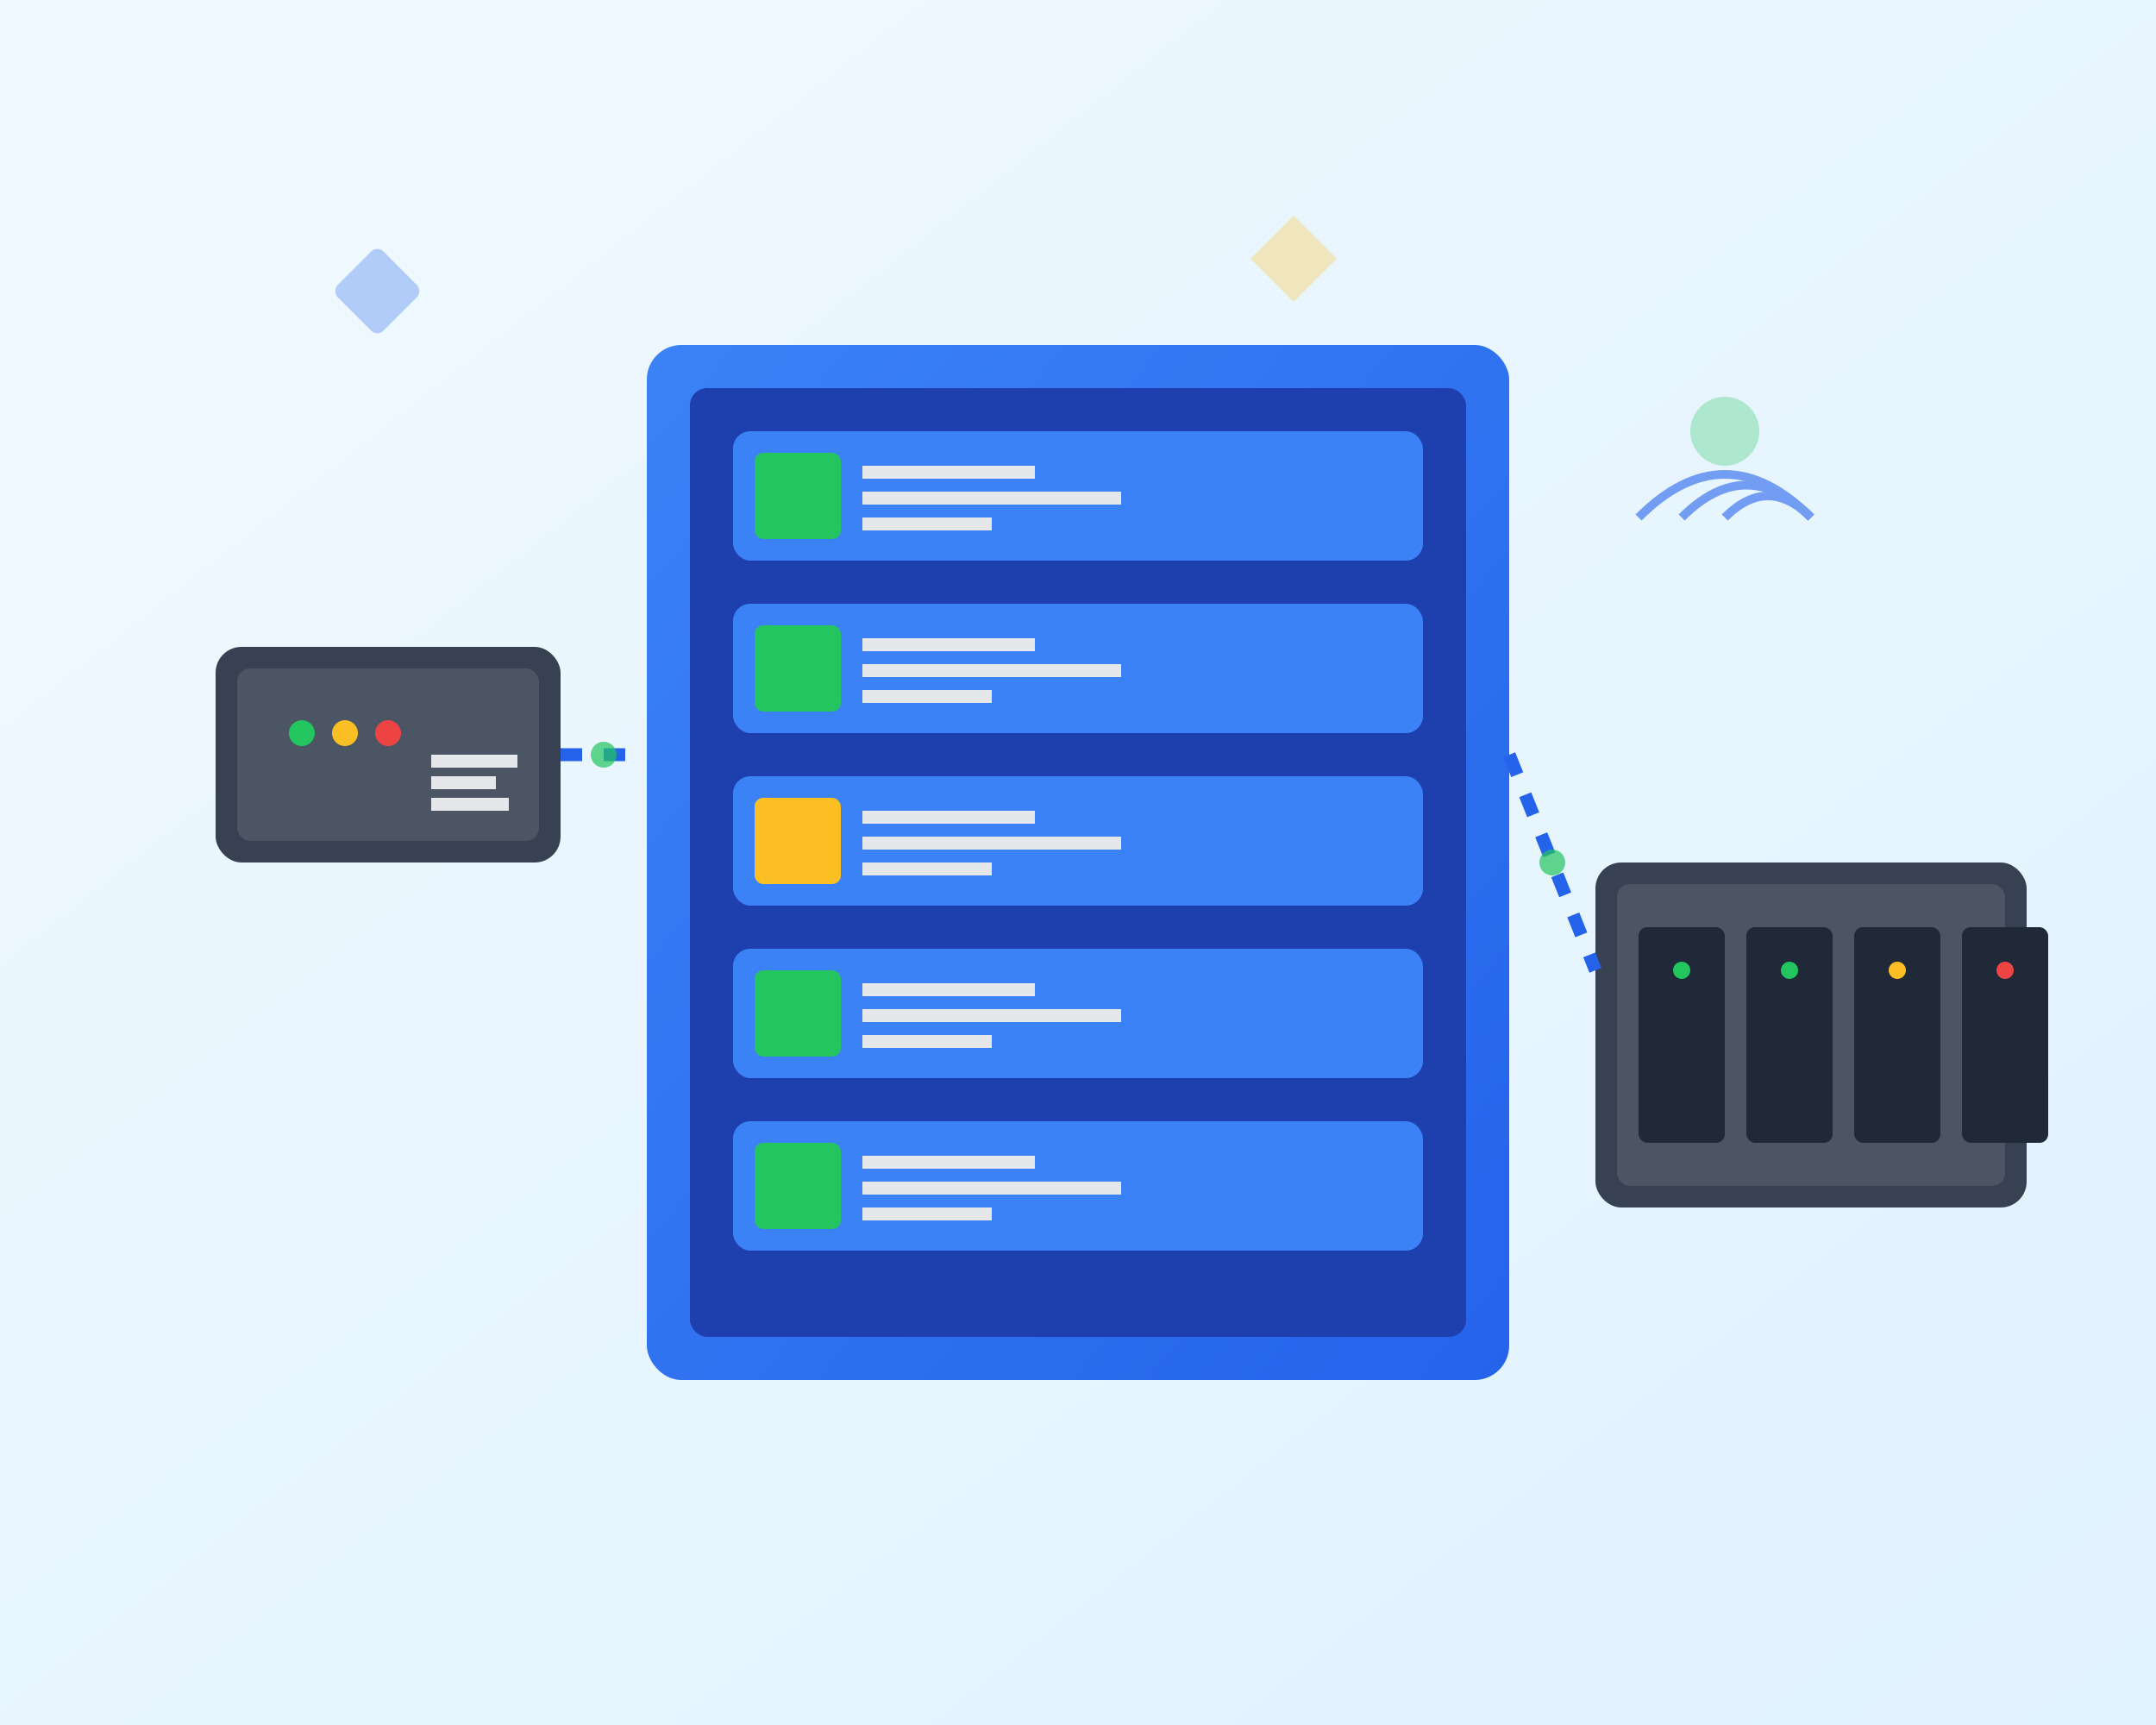
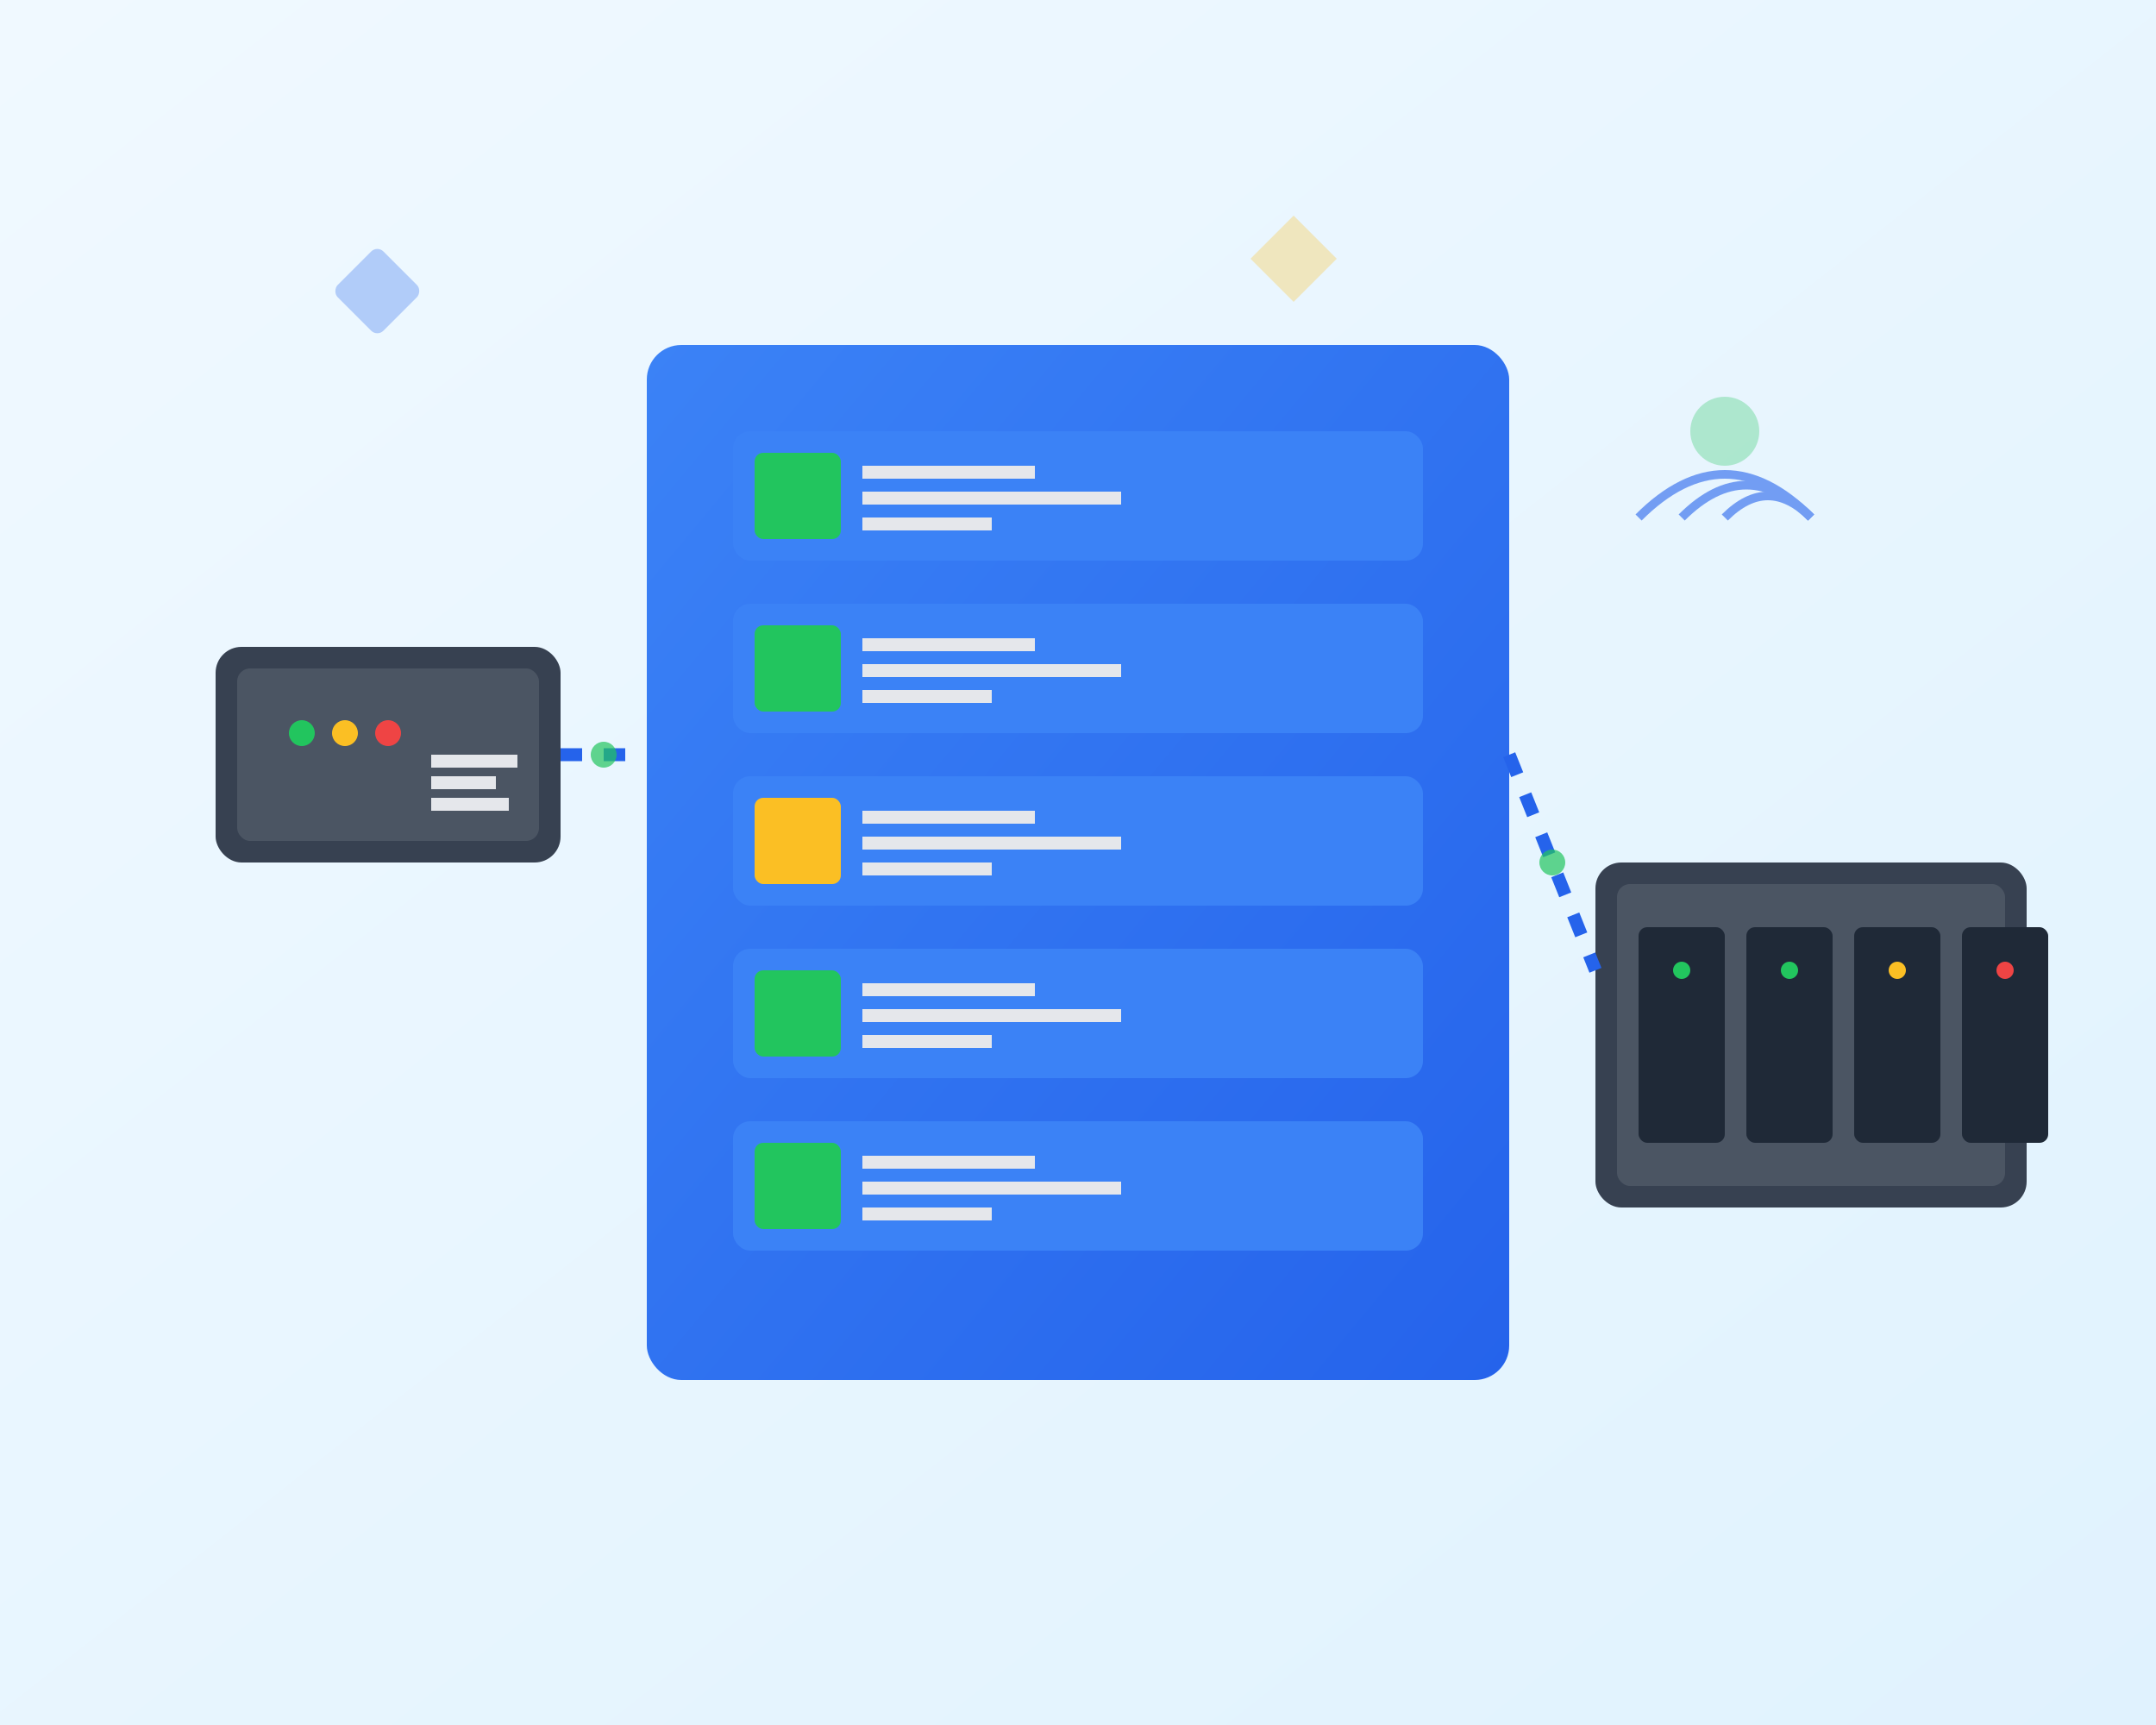
<svg xmlns="http://www.w3.org/2000/svg" width="500" height="400" viewBox="0 0 500 400" fill="none">
  <defs>
    <linearGradient id="bgGradient" x1="0%" y1="0%" x2="100%" y2="100%">
      <stop offset="0%" style="stop-color:#f0f9ff;stop-opacity:1" />
      <stop offset="100%" style="stop-color:#e0f2fe;stop-opacity:1" />
    </linearGradient>
    <linearGradient id="serverGradient" x1="0%" y1="0%" x2="100%" y2="100%">
      <stop offset="0%" style="stop-color:#3b82f6;stop-opacity:1" />
      <stop offset="100%" style="stop-color:#2563eb;stop-opacity:1" />
    </linearGradient>
    <filter id="shadow" x="-20%" y="-20%" width="140%" height="140%">
      <feDropShadow dx="0" dy="4" stdDeviation="8" flood-color="#000000" flood-opacity="0.1" />
    </filter>
  </defs>
  <rect width="500" height="400" fill="url(#bgGradient)" />
  <g filter="url(#shadow)">
    <rect x="150" y="80" width="200" height="240" rx="8" fill="url(#serverGradient)" />
-     <rect x="160" y="90" width="180" height="220" rx="4" fill="#1e40af" />
    <rect x="170" y="100" width="160" height="30" rx="4" fill="#3b82f6" />
    <rect x="175" y="105" width="20" height="20" rx="2" fill="#22c55e" />
    <rect x="200" y="108" width="40" height="3" fill="#e5e7eb" />
    <rect x="200" y="114" width="60" height="3" fill="#e5e7eb" />
    <rect x="200" y="120" width="30" height="3" fill="#e5e7eb" />
    <rect x="170" y="140" width="160" height="30" rx="4" fill="#3b82f6" />
    <rect x="175" y="145" width="20" height="20" rx="2" fill="#22c55e" />
    <rect x="200" y="148" width="40" height="3" fill="#e5e7eb" />
    <rect x="200" y="154" width="60" height="3" fill="#e5e7eb" />
    <rect x="200" y="160" width="30" height="3" fill="#e5e7eb" />
    <rect x="170" y="180" width="160" height="30" rx="4" fill="#3b82f6" />
    <rect x="175" y="185" width="20" height="20" rx="2" fill="#fbbf24" />
    <rect x="200" y="188" width="40" height="3" fill="#e5e7eb" />
    <rect x="200" y="194" width="60" height="3" fill="#e5e7eb" />
    <rect x="200" y="200" width="30" height="3" fill="#e5e7eb" />
    <rect x="170" y="220" width="160" height="30" rx="4" fill="#3b82f6" />
    <rect x="175" y="225" width="20" height="20" rx="2" fill="#22c55e" />
    <rect x="200" y="228" width="40" height="3" fill="#e5e7eb" />
    <rect x="200" y="234" width="60" height="3" fill="#e5e7eb" />
    <rect x="200" y="240" width="30" height="3" fill="#e5e7eb" />
    <rect x="170" y="260" width="160" height="30" rx="4" fill="#3b82f6" />
    <rect x="175" y="265" width="20" height="20" rx="2" fill="#22c55e" />
    <rect x="200" y="268" width="40" height="3" fill="#e5e7eb" />
    <rect x="200" y="274" width="60" height="3" fill="#e5e7eb" />
    <rect x="200" y="280" width="30" height="3" fill="#e5e7eb" />
  </g>
  <g filter="url(#shadow)">
    <rect x="50" y="150" width="80" height="50" rx="6" fill="#374151" />
    <rect x="55" y="155" width="70" height="40" rx="3" fill="#4b5563" />
    <circle cx="70" cy="170" r="3" fill="#22c55e" />
    <circle cx="80" cy="170" r="3" fill="#fbbf24" />
    <circle cx="90" cy="170" r="3" fill="#ef4444" />
    <rect x="100" y="175" width="20" height="3" fill="#e5e7eb" />
    <rect x="100" y="180" width="15" height="3" fill="#e5e7eb" />
    <rect x="100" y="185" width="18" height="3" fill="#e5e7eb" />
  </g>
  <g filter="url(#shadow)">
    <rect x="370" y="200" width="100" height="80" rx="6" fill="#374151" />
    <rect x="375" y="205" width="90" height="70" rx="3" fill="#4b5563" />
    <rect x="380" y="215" width="20" height="50" rx="2" fill="#1f2937" />
    <rect x="405" y="215" width="20" height="50" rx="2" fill="#1f2937" />
    <rect x="430" y="215" width="20" height="50" rx="2" fill="#1f2937" />
    <rect x="455" y="215" width="20" height="50" rx="2" fill="#1f2937" />
    <circle cx="390" cy="225" r="2" fill="#22c55e" />
    <circle cx="415" cy="225" r="2" fill="#22c55e" />
    <circle cx="440" cy="225" r="2" fill="#fbbf24" />
    <circle cx="465" cy="225" r="2" fill="#ef4444" />
  </g>
  <path d="M130 175 L150 175" stroke="#2563eb" stroke-width="3" stroke-dasharray="5,5" />
  <path d="M350 175 L370 225" stroke="#2563eb" stroke-width="3" stroke-dasharray="5,5" />
  <g opacity="0.7">
    <circle cx="140" cy="175" r="3" fill="#22c55e">
      <animate attributeName="opacity" values="0.3;1;0.3" dur="2s" repeatCount="indefinite" />
    </circle>
    <circle cx="360" cy="200" r="3" fill="#22c55e">
      <animate attributeName="opacity" values="0.3;1;0.3" dur="2s" repeatCount="indefinite" begin="0.5s" />
    </circle>
  </g>
  <g transform="translate(420, 120)" opacity="0.6">
    <path d="M0 0 Q-10 -10 -20 0" stroke="#2563eb" stroke-width="2" fill="none">
      <animate attributeName="opacity" values="0.3;1;0.3" dur="3s" repeatCount="indefinite" />
    </path>
    <path d="M0 0 Q-15 -15 -30 0" stroke="#2563eb" stroke-width="2" fill="none">
      <animate attributeName="opacity" values="0.3;1;0.3" dur="3s" repeatCount="indefinite" begin="0.5s" />
    </path>
    <path d="M0 0 Q-20 -20 -40 0" stroke="#2563eb" stroke-width="2" fill="none">
      <animate attributeName="opacity" values="0.3;1;0.3" dur="3s" repeatCount="indefinite" begin="1s" />
    </path>
  </g>
  <g opacity="0.3">
    <rect x="80" y="60" width="15" height="15" rx="2" fill="#2563eb" transform="rotate(45 87.5 67.5)">
      <animateTransform attributeName="transform" type="rotate" values="45 87.5 67.5;405 87.5 67.5;45 87.5 67.5" dur="10s" repeatCount="indefinite" />
    </rect>
    <circle cx="400" cy="100" r="8" fill="#22c55e">
      <animateTransform attributeName="transform" type="translate" values="0,0;0,-10;0,0" dur="4s" repeatCount="indefinite" />
    </circle>
    <polygon points="300,50 310,60 300,70 290,60" fill="#fbbf24">
      <animateTransform attributeName="transform" type="scale" values="1;1.2;1" dur="3s" repeatCount="indefinite" />
    </polygon>
  </g>
</svg>